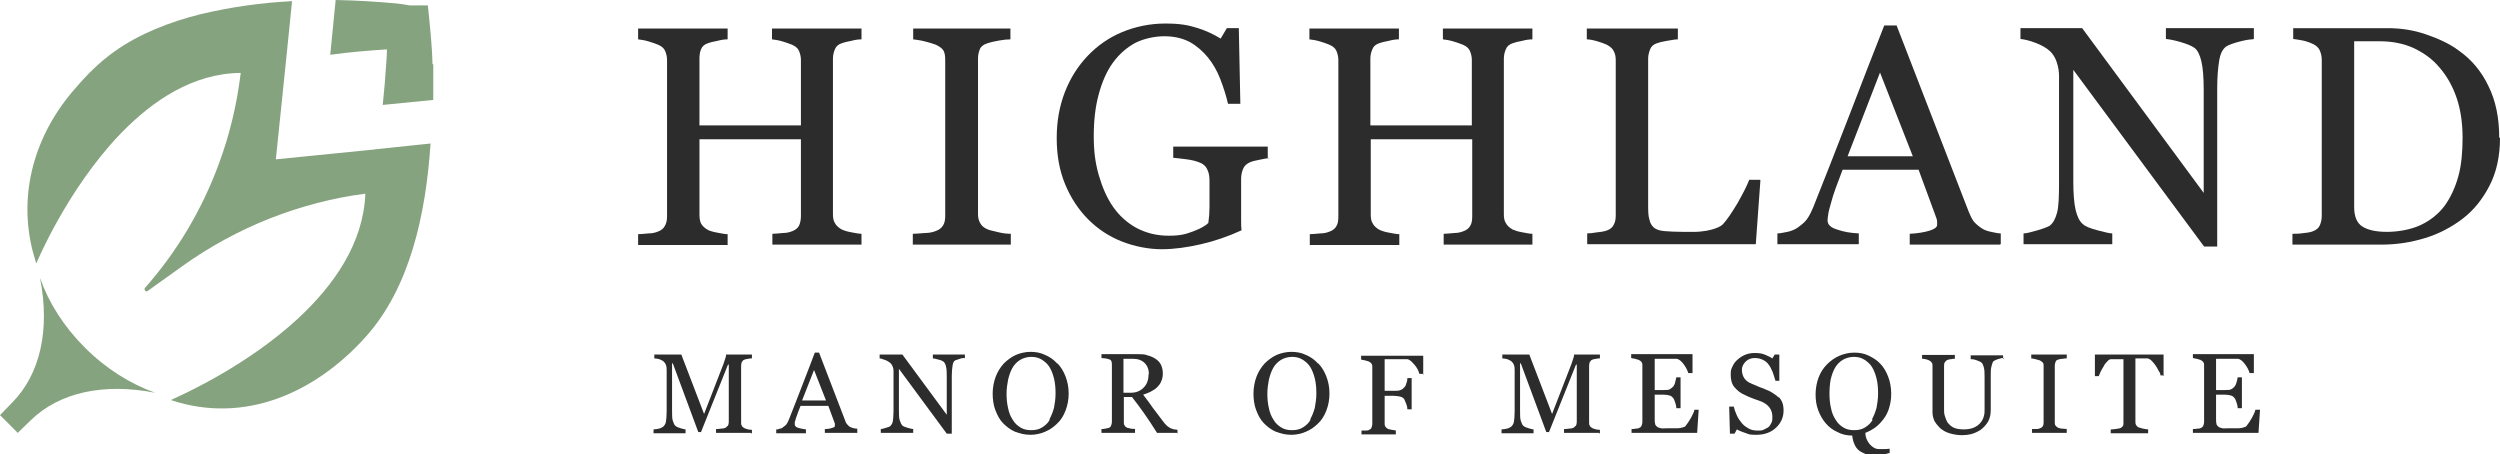
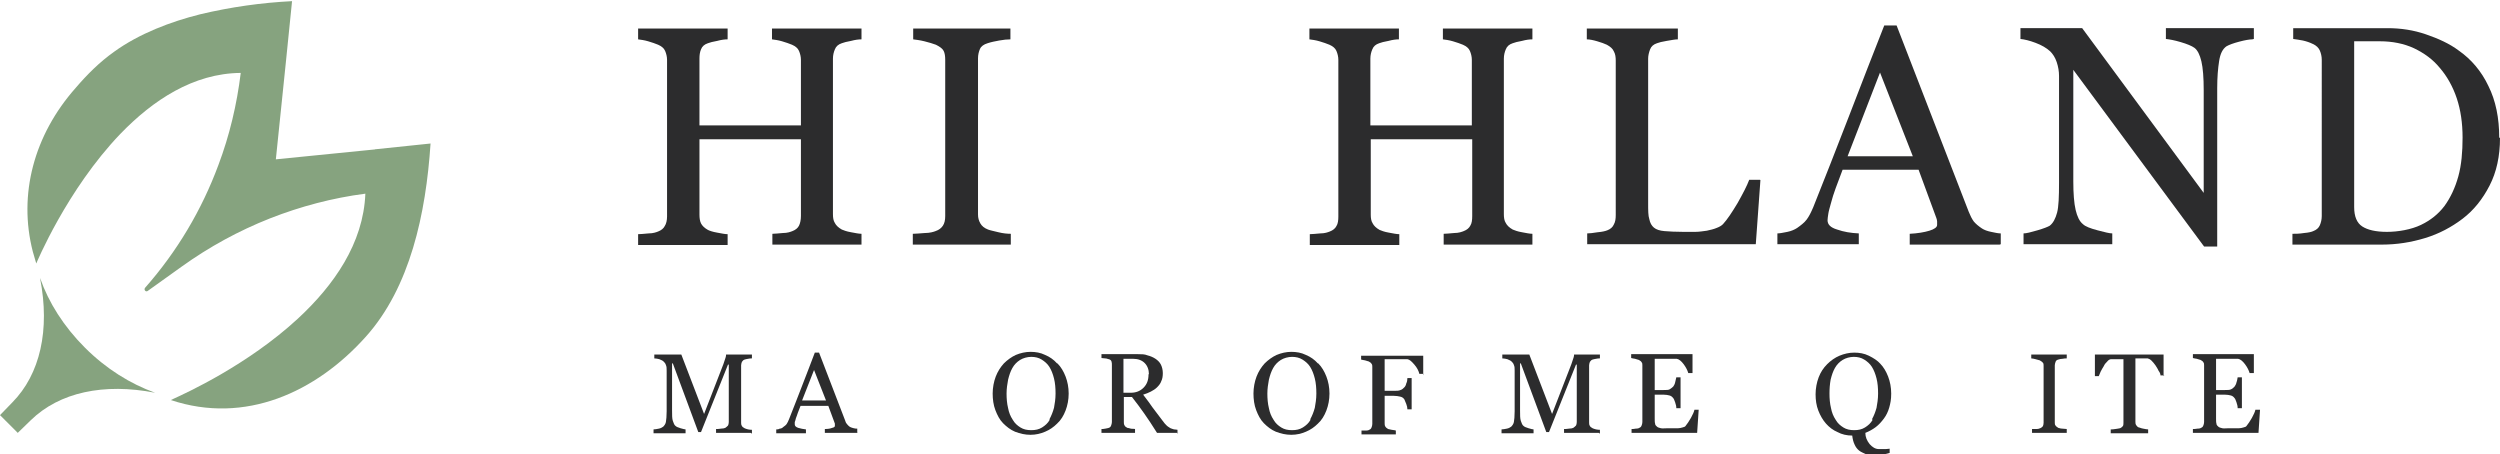
<svg xmlns="http://www.w3.org/2000/svg" version="1.1" viewBox="0 0 648 117.8">
  <defs>
    <style>
      .cls-1 {
        fill: #2c2c2d;
      }

      .cls-2 {
        fill: #86a37f;
      }
    </style>
  </defs>
  <g>
    <g id="Layer_1">
      <g>
        <g>
          <g>
            <path class="cls-1" d="M223.4,63.4h-23.2v-2.8c.6,0,1.5-.1,2.7-.2,1.2,0,2-.3,2.5-.5.8-.3,1.4-.8,1.7-1.4s.5-1.5.5-2.5v-19.9h-26.3v19.5c0,.9.1,1.7.4,2.3.3.6.9,1.2,1.8,1.7.4.2,1.2.5,2.4.7,1.1.2,2,.4,2.7.4v2.8h-23.2v-2.8c.6,0,1.6-.1,2.7-.2,1.2,0,2-.3,2.5-.5.8-.3,1.4-.8,1.7-1.4.4-.6.6-1.5.6-2.5V15.5c0-.8-.2-1.6-.5-2.3s-.9-1.2-1.8-1.6c-.7-.3-1.6-.6-2.6-.9-1-.3-1.9-.4-2.6-.5v-2.8h23.2v2.8c-.7,0-1.6.1-2.7.4-1.1.2-1.9.4-2.4.6-.9.3-1.5.8-1.8,1.6-.3.7-.4,1.5-.4,2.4v17.3h26.3V15.5c0-.8-.2-1.6-.5-2.3s-.9-1.2-1.8-1.6c-.7-.3-1.6-.6-2.6-.9-1-.3-1.9-.4-2.6-.5v-2.8h23.2v2.8c-.7,0-1.6.1-2.7.4-1.1.2-1.9.4-2.4.6-.9.3-1.5.8-1.8,1.6-.3.7-.5,1.5-.5,2.4v40.3c0,.9.1,1.7.5,2.3.3.6.9,1.2,1.8,1.7.5.2,1.2.5,2.4.7,1.1.2,2,.4,2.7.4v2.8h0Z" />
            <path class="cls-1" d="M261.8,63.4h-25.2v-2.8c.7,0,1.7-.1,3.1-.2,1.3,0,2.3-.3,2.8-.5.9-.3,1.5-.8,1.9-1.4.4-.6.6-1.4.6-2.5V15.5c0-.9-.1-1.7-.4-2.3-.3-.6-1-1.1-2-1.6-.8-.3-1.8-.6-3-.9s-2.2-.4-2.9-.5v-2.8h25.2v2.8c-.8,0-1.8.1-2.9.3-1.1.2-2.1.4-3,.7-1,.3-1.7.8-2,1.5s-.5,1.5-.5,2.4v40.5c0,.9.2,1.6.6,2.3s1,1.2,2,1.6c.5.2,1.5.4,2.7.7s2.3.4,3.2.4v2.8Z" />
-             <path class="cls-1" d="M329,41c-.6,0-1.5.2-2.5.4-1.1.2-1.9.4-2.6.7-.8.4-1.4.9-1.7,1.7-.3.7-.5,1.6-.5,2.5v4.3c0,3.2,0,5.3,0,6.4s0,2,.1,2.7c-3.5,1.6-7,2.8-10.5,3.6-3.5.8-6.9,1.3-10.2,1.3s-7-.7-10.3-2-6.2-3.2-8.7-5.7c-2.5-2.5-4.5-5.5-6-9.1s-2.2-7.6-2.2-12,.7-8.2,2.1-11.9c1.4-3.6,3.4-6.8,6-9.5,2.5-2.6,5.5-4.7,8.9-6.1s7.2-2.2,11.1-2.2,5.9.4,8.2,1.1,4.4,1.7,6.2,2.8l1.6-2.7h3.1l.4,19.6h-3.2c-.5-2.2-1.2-4.3-2-6.4-.8-2.1-1.9-4-3.2-5.6s-2.9-3-4.7-4c-1.9-1-4.1-1.5-6.6-1.5s-5.3.6-7.5,1.7c-2.2,1.2-4.1,2.8-5.8,5.1-1.6,2.2-2.8,4.9-3.7,8.2-.9,3.3-1.3,6.9-1.3,10.9s.4,6.9,1.3,10.1c.9,3.1,2.1,5.9,3.7,8.2,1.6,2.3,3.7,4.2,6.1,5.5,2.5,1.3,5.2,2,8.3,2s4.4-.4,6.3-1.1,3.3-1.5,4-2.2c.2-1.4.3-2.8.3-4.1,0-1.4,0-2.6,0-3.6v-3.1c0-1.1-.1-2.1-.5-2.9-.3-.8-.9-1.5-1.9-1.9-.9-.4-2-.7-3.5-.9s-2.6-.3-3.5-.4v-2.9h24.5v2.9h0Z" />
            <path class="cls-1" d="M397.4,63.4h-23.2v-2.8c.6,0,1.5-.1,2.7-.2,1.2,0,2-.3,2.5-.5.8-.3,1.4-.8,1.7-1.4.4-.6.5-1.5.5-2.5v-19.9h-26.3v19.5c0,.9.1,1.7.5,2.3.3.6.9,1.2,1.8,1.7.5.2,1.2.5,2.4.7,1.1.2,2,.4,2.7.4v2.8h-23.2v-2.8c.6,0,1.5-.1,2.7-.2,1.2,0,2-.3,2.5-.5.8-.3,1.4-.8,1.7-1.4.4-.6.5-1.5.5-2.5V15.5c0-.8-.2-1.6-.5-2.3s-.9-1.2-1.8-1.6c-.7-.3-1.6-.6-2.6-.9-1-.3-1.9-.4-2.6-.5v-2.8h23.2v2.8c-.7,0-1.6.1-2.7.4-1.1.2-1.9.4-2.4.6-.9.3-1.5.8-1.8,1.6-.3.7-.5,1.5-.5,2.4v17.3h26.3V15.5c0-.8-.2-1.6-.5-2.3s-.9-1.2-1.8-1.6c-.7-.3-1.6-.6-2.6-.9-1-.3-1.9-.4-2.6-.5v-2.8h23.2v2.8c-.7,0-1.6.1-2.7.4-1.1.2-1.9.4-2.4.6-.9.3-1.5.8-1.8,1.6-.3.7-.5,1.5-.5,2.4v40.3c0,.9.1,1.7.5,2.3.3.6.9,1.2,1.8,1.7.5.2,1.2.5,2.4.7,1.1.2,2,.4,2.7.4v2.8h0Z" />
            <path class="cls-1" d="M456.3,46.7l-1.2,16.6h-43.7v-2.8c.6,0,1.5-.1,2.7-.3,1.2-.1,2-.3,2.5-.5.8-.3,1.4-.8,1.7-1.5.4-.7.5-1.5.5-2.5V15.7c0-.9-.1-1.7-.5-2.4-.3-.7-.9-1.2-1.8-1.7-.6-.3-1.5-.6-2.5-.9s-2-.5-2.7-.5v-2.8h23.6v2.8c-.7,0-1.7.2-2.9.4-1.2.2-2,.4-2.5.6-.9.3-1.5.8-1.8,1.6-.3.8-.5,1.6-.5,2.4v37.6c0,1.7,0,3.1.3,4,.2,1,.6,1.7,1.2,2.2.6.5,1.5.8,2.7.9,1.2.1,2.9.2,5,.2s2,0,3,0c1.1,0,2.1-.2,3-.3.9-.2,1.8-.4,2.5-.7.8-.3,1.3-.6,1.7-1,1.1-1.2,2.3-3,3.8-5.5,1.4-2.5,2.4-4.4,3-6h2.8Z" />
            <path class="cls-1" d="M518.3,63.4h-23.3v-2.8c2-.1,3.8-.4,5.1-.8,1.3-.4,2-.9,2-1.5s0-.5,0-.9c0-.3-.1-.6-.2-.9l-4.6-12.5h-19.7c-.7,1.8-1.3,3.4-1.8,4.8-.5,1.4-.9,2.6-1.2,3.8-.3,1.1-.6,2.1-.7,2.8s-.2,1.3-.2,1.7c0,1.1.8,1.9,2.5,2.4,1.7.6,3.5.9,5.6,1v2.8h-21.1v-2.8c.7,0,1.5-.2,2.6-.4,1-.2,1.9-.6,2.5-1,1-.7,1.9-1.4,2.5-2.2.6-.8,1.1-1.8,1.7-3.2,2.8-7,5.9-14.9,9.3-23.7,3.4-8.8,6.4-16.6,9.1-23.4h3.2l18.7,48.3c.4,1,.8,1.8,1.3,2.5.5.6,1.2,1.2,2.1,1.8.6.4,1.4.7,2.4.9,1,.2,1.8.4,2.5.4v2.8h0ZM495.8,40.5l-8.5-21.7-8.4,21.7h16.8Z" />
            <path class="cls-1" d="M583.8,10.2c-.7,0-1.9.2-3.4.6s-2.6.8-3.3,1.2c-1,.7-1.6,1.9-1.9,3.8-.3,1.9-.5,4.2-.5,7.1v41h-3.4l-33.9-45.8v28.9c0,3.2.2,5.7.6,7.4.4,1.7,1,3,1.9,3.7.6.6,1.9,1.1,3.8,1.6s3.1.8,3.8.8v2.8h-23v-2.8c.7,0,1.9-.3,3.6-.8,1.7-.5,2.7-.9,3.2-1.2.9-.7,1.5-1.9,1.9-3.4s.5-4.1.5-7.8v-27.6c0-1.2-.2-2.4-.6-3.6s-1-2.1-1.7-2.8c-1-.9-2.2-1.6-3.8-2.2-1.6-.6-2.9-.9-3.9-1v-2.8h16l31.5,42.7v-26.6c0-3.3-.2-5.8-.6-7.5s-1-2.9-1.8-3.5c-.7-.5-1.9-1-3.6-1.5s-2.9-.7-3.8-.8v-2.8h22.8v2.8h0Z" />
            <path class="cls-1" d="M648,35.7c0,4.8-.9,8.9-2.7,12.4-1.8,3.5-4.1,6.4-7,8.6-2.9,2.2-6.1,3.9-9.7,5-3.6,1.1-7.3,1.7-11.2,1.7h-23.2v-2.8c.8,0,1.8,0,3-.2,1.2-.1,2-.3,2.4-.5.8-.3,1.4-.8,1.7-1.5.3-.7.5-1.5.5-2.4V15.5c0-.9-.2-1.7-.5-2.4-.3-.7-.9-1.3-1.8-1.7-.8-.4-1.7-.7-2.6-.9-1-.2-1.8-.3-2.5-.4v-2.8h24.5c3.4,0,6.7.5,9.9,1.6s6.1,2.4,8.5,4.2c3.3,2.3,5.9,5.4,7.7,9.2,1.9,3.8,2.8,8.3,2.8,13.4ZM638.3,35.7c0-3.8-.5-7.2-1.5-10.2-1-3-2.5-5.7-4.4-7.9-1.8-2.2-4-3.8-6.7-5.1-2.6-1.2-5.6-1.8-8.8-1.8s-2.3,0-3.7,0c-1.3,0-2.4,0-3,0v43c0,2.4.7,4.1,2.1,5,1.4.9,3.5,1.4,6.4,1.4s6.3-.6,8.8-1.8,4.5-2.8,6.1-4.9c1.6-2.2,2.8-4.8,3.6-7.7.8-2.9,1.1-6.3,1.1-10.1Z" />
          </g>
          <g>
            <path class="cls-1" d="M194.6,112.2h-9v-1c.3,0,.8,0,1.3-.1.5,0,.9-.1,1.1-.2.3-.2.5-.4.7-.6.1-.2.2-.5.2-.9v-14.9h-.2l-7,17.5h-.7l-6.6-17.8h-.2v12.2c0,1.2,0,2.1.2,2.7s.4,1.1.7,1.3c.2.2.6.4,1.3.6.7.2,1.1.3,1.3.3v1h-8.3v-1c.4,0,.9-.1,1.4-.2.5-.1.8-.3,1.1-.5.3-.3.6-.7.7-1.2.1-.6.2-1.5.2-2.8v-10.5c0-.6,0-1.1-.2-1.5-.1-.4-.4-.7-.6-.9-.3-.3-.7-.4-1.1-.6-.4-.1-.9-.2-1.3-.2v-1h7l5.9,15.4,5-12.9c.2-.5.3-1,.5-1.5s.2-.9.2-1h6.7v1c-.3,0-.6,0-1,.1s-.7.1-.9.2c-.3.1-.5.3-.7.6-.1.3-.2.6-.2.9v14.8c0,.3,0,.6.2.9.1.2.3.4.7.6.2.1.5.2.9.3s.8.1,1,.1v1h0Z" />
            <path class="cls-1" d="M222.3,112.2h-8.5v-1c.8,0,1.4-.1,1.9-.3.5-.1.7-.3.7-.5s0-.2,0-.3,0-.2,0-.3l-1.7-4.6h-7.2c-.3.7-.5,1.3-.7,1.8s-.3,1-.5,1.4c-.1.4-.2.8-.3,1,0,.3,0,.5,0,.6,0,.4.3.7.9.9.6.2,1.3.3,2,.4v1h-7.7v-1c.2,0,.6,0,.9-.2.4,0,.7-.2.9-.4.4-.3.7-.5.9-.8.2-.3.4-.7.6-1.2,1-2.6,2.2-5.5,3.4-8.7,1.2-3.2,2.4-6.1,3.3-8.6h1.1l6.8,17.7c.1.4.3.7.5.9.2.2.4.5.8.7.2.1.5.2.9.3s.6.1.9.1v1h0ZM214.1,103.8l-3.1-7.9-3.1,7.9h6.2Z" />
-             <path class="cls-1" d="M250,92.8c-.3,0-.7,0-1.2.2s-1,.3-1.2.4c-.4.2-.6.7-.7,1.4-.1.7-.2,1.6-.2,2.6v15h-1.3l-12.4-16.8v10.6c0,1.2,0,2.1.2,2.7s.4,1.1.7,1.4c.2.2.7.4,1.4.6s1.1.3,1.4.3v1h-8.4v-1c.3,0,.7-.1,1.3-.3.6-.2,1-.3,1.1-.4.3-.3.6-.7.7-1.2.1-.6.2-1.5.2-2.8v-10.1c0-.4,0-.9-.2-1.3-.1-.4-.4-.8-.6-1-.4-.3-.8-.6-1.4-.8-.6-.2-1.1-.4-1.4-.4v-1h5.9l11.5,15.6v-9.7c0-1.2,0-2.1-.2-2.8-.1-.6-.4-1.1-.7-1.3-.3-.2-.7-.4-1.3-.5-.6-.2-1.1-.3-1.4-.3v-1h8.3v1h0Z" />
            <path class="cls-1" d="M274.1,94.2c.9.9,1.6,2.1,2.1,3.4s.8,2.8.8,4.4-.3,3.1-.8,4.4c-.5,1.3-1.2,2.5-2.2,3.4-.9.9-1.9,1.6-3.1,2.1s-2.4.8-3.8.8-2.7-.3-4-.8c-1.2-.5-2.2-1.3-3.1-2.2-.9-.9-1.5-2.1-2-3.4-.5-1.3-.7-2.8-.7-4.3s.3-3.1.8-4.4,1.2-2.4,2.1-3.4c.9-.9,2-1.7,3.1-2.2,1.2-.5,2.5-.8,3.8-.8s2.6.2,3.8.8c1.2.5,2.2,1.2,3.1,2.2ZM272,108.7c.5-.9.9-1.9,1.2-3,.2-1.1.4-2.3.4-3.7s-.1-2.7-.4-3.9c-.3-1.2-.7-2.2-1.2-3-.5-.8-1.2-1.4-2-1.9s-1.7-.7-2.7-.7-2.1.3-2.9.8c-.8.5-1.5,1.2-2,2.1-.5.9-.8,1.8-1.1,3-.2,1.1-.4,2.3-.4,3.6s.1,2.6.4,3.8c.2,1.1.6,2.1,1.2,3,.5.9,1.2,1.5,2,2,.8.5,1.7.7,2.8.7s2-.2,2.8-.7c.8-.5,1.5-1.1,2-2Z" />
            <path class="cls-1" d="M305.4,112.2h-5.5c-1.2-1.9-2.3-3.6-3.3-5s-2-2.8-3.2-4.3h-2.1v6.5c0,.3,0,.6.2.9.1.2.3.4.7.6.2,0,.5.1.9.2s.8,0,1.1.1v1h-8.7v-1c.2,0,.6,0,1-.1s.7-.1.9-.2c.3-.1.5-.3.6-.6s.2-.6.2-.9v-14.8c0-.3,0-.6-.1-.9s-.3-.5-.7-.6c-.2,0-.5-.2-.9-.2-.4,0-.7-.1-1-.1v-1h9.5c.9,0,1.7,0,2.4.3.8.2,1.5.5,2.1.9.6.4,1.1.9,1.4,1.5s.5,1.4.5,2.2-.1,1.5-.4,2.1c-.2.6-.6,1.1-1.1,1.6-.4.4-1,.8-1.6,1.1s-1.3.6-2,.8c1,1.3,1.9,2.5,2.5,3.4.7.9,1.5,2,2.5,3.3.4.6.8,1,1.1,1.3.3.3.7.5,1,.7.2.1.6.2.9.3.4,0,.7.1.9.1v1h0ZM297.8,97c0-1.2-.4-2.2-1.1-2.9-.7-.7-1.7-1.1-3-1.1h-2.5v8.8h1.9c1.3,0,2.4-.4,3.3-1.3.9-.9,1.3-2,1.3-3.5Z" />
            <path class="cls-1" d="M341.7,94.2c.9.9,1.6,2.1,2.1,3.4s.8,2.8.8,4.4-.3,3.1-.8,4.4-1.2,2.5-2.2,3.4c-.9.9-1.9,1.6-3.1,2.1s-2.4.8-3.8.8-2.7-.3-4-.8c-1.2-.5-2.2-1.3-3.1-2.2-.9-.9-1.5-2.1-2-3.4-.5-1.3-.7-2.8-.7-4.3s.3-3.1.8-4.4,1.2-2.4,2.1-3.4c.9-.9,2-1.7,3.1-2.2,1.2-.5,2.5-.8,3.8-.8s2.6.2,3.8.8c1.2.5,2.2,1.2,3.1,2.2ZM339.6,108.7c.5-.9.9-1.9,1.2-3,.2-1.1.4-2.3.4-3.7s-.1-2.7-.4-3.9c-.3-1.2-.7-2.2-1.2-3-.5-.8-1.2-1.4-2-1.9s-1.7-.7-2.7-.7-2.1.3-2.9.8c-.8.5-1.5,1.2-2,2.1-.5.9-.8,1.8-1.1,3-.2,1.1-.4,2.3-.4,3.6s.1,2.6.4,3.8c.2,1.1.6,2.1,1.2,3,.5.9,1.2,1.5,2,2,.8.5,1.7.7,2.8.7s2-.2,2.8-.7c.8-.5,1.5-1.1,2-2Z" />
            <path class="cls-1" d="M369,96.9h-1.1c-.2-.8-.6-1.6-1.3-2.4s-1.2-1.3-1.8-1.4c-.3,0-.6,0-1.1,0s-.9,0-1.4,0h-3.4v8.2h2.4c.7,0,1.3,0,1.7-.2.4-.1.7-.4,1-.7.2-.2.4-.5.5-1,.2-.4.3-.9.3-1.4h1.1v8.1h-1.1c0-.4-.1-.9-.3-1.4-.2-.5-.4-.9-.5-1.2-.3-.4-.6-.6-1.1-.7-.4-.1-1-.2-1.6-.2h-2.4v7.1c0,.3,0,.6.2.9s.4.4.7.6c.1,0,.5.1.9.2.5.1.9.1,1.1.2v1h-8.9v-1c.3,0,.7,0,1.1,0,.5,0,.8-.1.9-.2.3-.1.5-.3.6-.6s.2-.5.2-.9v-14.8c0-.3,0-.6-.2-.8-.1-.2-.3-.4-.7-.6-.3-.1-.6-.2-1-.3-.4-.1-.8-.1-1-.2v-1h16.1v5.1h0Z" />
            <path class="cls-1" d="M414.4,112.2h-9v-1c.3,0,.8,0,1.3-.1.5,0,.9-.1,1.1-.2.3-.2.5-.4.7-.6.1-.2.2-.5.2-.9v-14.9h-.2l-7,17.5h-.7l-6.6-17.8h-.2v12.2c0,1.2,0,2.1.2,2.7s.4,1.1.7,1.3c.2.2.6.4,1.3.6s1.1.3,1.3.3v1h-8.3v-1c.4,0,.9-.1,1.4-.2.5-.1.8-.3,1.1-.5.3-.3.6-.7.7-1.2s.2-1.5.2-2.8v-10.5c0-.6,0-1.1-.2-1.5-.1-.4-.4-.7-.6-.9-.3-.3-.7-.4-1.1-.6-.4-.1-.9-.2-1.3-.2v-1h7l5.9,15.4,5-12.9c.2-.5.3-1,.5-1.5s.2-.9.2-1h6.7v1c-.3,0-.6,0-1,.1s-.7.1-.9.2c-.3.1-.5.3-.7.6-.1.3-.2.6-.2.9v14.8c0,.3,0,.6.2.9.1.2.3.4.7.6.2.1.5.2.9.3s.8.1,1,.1v1h0Z" />
            <path class="cls-1" d="M440.3,106.2l-.4,6h-17v-1c.3,0,.7,0,1.1-.1.5,0,.8-.1.9-.2.3-.1.5-.3.6-.6s.2-.5.2-.9v-14.7c0-.3,0-.6-.2-.8-.1-.2-.3-.4-.7-.6-.3-.1-.6-.2-1-.3-.4-.1-.8-.1-1-.2v-1h15.9v4.9h-1.1c-.2-.7-.6-1.5-1.2-2.3s-1.2-1.3-1.8-1.4c-.3,0-.6,0-1.1,0-.4,0-.9,0-1.4,0h-3.2v8.1h2.3c.7,0,1.3,0,1.6-.2s.6-.4.9-.7c.2-.3.4-.6.5-1.1s.2-.9.3-1.3h1.1v8h-1.1c0-.5-.1-.9-.3-1.5-.2-.5-.3-.9-.5-1.1-.3-.4-.6-.6-1-.7s-.9-.2-1.5-.2h-2.3v6.1c0,.6,0,1.1.1,1.4,0,.4.3.6.5.8.2.2.6.3,1,.4s1,0,1.9,0h1.3c.5,0,1,0,1.3,0,.4,0,.7-.1,1.1-.2s.7-.2.8-.4c.4-.5.9-1.2,1.4-2.1s.8-1.6.9-2.1h1.1Z" />
-             <path class="cls-1" d="M461,102.8c.4.5.8,1,1,1.6s.3,1.2.3,2c0,1.8-.7,3.3-2,4.5s-3,1.8-5,1.8-1.8-.1-2.7-.4c-.9-.3-1.7-.6-2.4-1l-.6,1.1h-1.2l-.2-7h1.2c.2.9.5,1.6.8,2.3.3.7.8,1.4,1.3,2,.5.6,1.1,1,1.8,1.4s1.5.5,2.3.5,1.2,0,1.7-.3.9-.4,1.2-.7.5-.7.7-1.1.2-.9.2-1.5c0-.8-.2-1.6-.7-2.3s-1.2-1.2-2.1-1.6c-.6-.2-1.3-.5-2.2-.8-.8-.3-1.5-.6-2.1-.9-1.2-.5-2-1.2-2.7-2s-1-1.9-1-3.3.2-1.5.5-2.2c.3-.7.8-1.3,1.4-1.8.6-.5,1.2-.9,2-1.2.8-.3,1.5-.4,2.4-.4s1.8.1,2.5.4c.7.3,1.4.6,2,1l.6-1h1.2v6.8c.1,0-1,0-1,0-.2-.8-.5-1.5-.7-2.2-.3-.7-.6-1.4-1-1.9-.4-.6-.9-1-1.5-1.3-.6-.3-1.3-.5-2.2-.5s-1.7.3-2.3.9c-.6.6-1,1.3-1,2.1s.2,1.6.6,2.2,1,1.1,1.8,1.4c.7.3,1.4.6,2.1.9.7.2,1.3.5,2,.8.6.2,1.1.5,1.7.9.5.3,1,.7,1.4,1.1Z" />
            <path class="cls-1" d="M487.3,94.2c.9.9,1.6,2.1,2.1,3.4s.8,2.8.8,4.4-.2,2.5-.5,3.6-.8,2.1-1.4,2.9c-.6.8-1.3,1.6-2.1,2.2-.8.6-1.7,1.1-2.7,1.5,0,1.1.4,2,1.1,2.9.7.8,1.5,1.3,2.4,1.3s1.4,0,1.8,0,.8-.1,1-.1v1.1c-.4.1-1,.3-1.6.4s-1.5.2-2.7.2-1.3,0-1.9-.3-1.2-.5-1.7-.9c-.5-.4-.9-.9-1.2-1.6-.3-.6-.5-1.4-.6-2.3-1.4,0-2.7-.3-3.8-.9-1.2-.5-2.2-1.3-3-2.2-.8-.9-1.5-2.1-2-3.4-.5-1.3-.7-2.7-.7-4.2s.3-3.1.8-4.4,1.2-2.4,2.2-3.4c.9-.9,2-1.7,3.2-2.2,1.2-.5,2.5-.8,3.8-.8s2.6.2,3.8.8,2.2,1.2,3.1,2.2ZM485.2,108.7c.5-.9.9-1.9,1.2-3,.2-1.1.4-2.3.4-3.7s-.1-2.7-.4-3.9c-.3-1.2-.7-2.2-1.2-3-.5-.8-1.2-1.4-2-1.9s-1.7-.7-2.7-.7-2.1.3-2.9.8c-.8.5-1.5,1.2-2,2.1-.5.9-.8,1.8-1.1,3-.2,1.1-.3,2.3-.3,3.6s.1,2.6.4,3.8c.2,1.1.6,2.1,1.2,3,.5.9,1.2,1.5,2,2,.8.5,1.7.7,2.8.7s2-.2,2.8-.7c.8-.5,1.5-1.1,2-2Z" />
-             <path class="cls-1" d="M519.4,92.8c-.3,0-.7,0-1.2.2-.5.1-.9.3-1.3.5s-.5.7-.7,1.4-.2,1.5-.2,2.5v8.9c0,1.1-.2,2.1-.7,3-.5.8-1.1,1.5-1.9,2.1-.8.5-1.6.9-2.4,1.1s-1.7.3-2.4.3c-1.2,0-2.3-.2-3.3-.5-1-.3-1.8-.8-2.4-1.3-.6-.6-1.1-1.2-1.5-1.9-.3-.7-.5-1.4-.5-2.2v-12.1c0-.3,0-.6-.2-.8-.1-.2-.3-.4-.7-.6-.2-.1-.5-.2-.9-.3s-.7-.1-.9-.1v-1h8.5v1c-.3,0-.6,0-1,.1-.4,0-.7.1-.9.2-.3.1-.5.3-.7.6s-.2.6-.2.9v11.3c0,.6,0,1.1.2,1.7s.4,1.2.7,1.7c.4.5.9,1,1.5,1.3s1.5.5,2.7.5,2-.2,2.7-.5c.7-.3,1.3-.8,1.7-1.3.4-.5.7-1.1.8-1.6.2-.6.2-1.1.2-1.7v-8.4c0-1.1,0-1.9-.2-2.6-.2-.7-.4-1.1-.7-1.3-.3-.2-.8-.4-1.4-.6s-1-.2-1.3-.2v-1h8.4v1h0Z" />
            <path class="cls-1" d="M535.9,112.2h-9.2v-1c.3,0,.6,0,1.1,0s.8-.1,1-.2c.3-.1.5-.3.7-.5.1-.2.2-.5.2-.9v-14.8c0-.3,0-.6-.2-.8s-.4-.4-.8-.6c-.3-.1-.7-.2-1.1-.3s-.8-.2-1.1-.2v-1h9.2v1c-.3,0-.7,0-1.1.1-.4,0-.8.1-1.1.2-.4.1-.6.3-.7.6s-.2.6-.2.9v14.8c0,.3,0,.6.2.8.1.2.4.4.7.6.2,0,.5.2,1,.2.5,0,.8.1,1.2.1v1h0Z" />
            <path class="cls-1" d="M561,97.3h-1c0-.4-.2-.8-.5-1.2-.2-.5-.5-.9-.8-1.4-.3-.4-.6-.8-1-1.2s-.7-.5-1-.6c-.3,0-.7,0-1.1,0s-.9,0-1.3,0h-.8v16.4c0,.3,0,.6.2.9s.4.5.7.6c.2,0,.5.2,1.1.3.5.1,1,.2,1.3.2v1h-9.7v-1c.3,0,.7,0,1.2-.1s.9-.1,1.2-.2c.3-.1.5-.3.7-.5.2-.2.2-.6.2-.9v-16.5h-.8c-.3,0-.7,0-1.1,0-.4,0-.9,0-1.3,0-.3,0-.7.2-1,.6-.3.3-.7.7-.9,1.2-.3.4-.5.9-.8,1.4-.2.5-.4.9-.5,1.2h-1v-5.6h17.8v5.6h0Z" />
            <path class="cls-1" d="M585.8,106.2l-.4,6h-17v-1c.3,0,.7,0,1.2-.1.5,0,.8-.1.9-.2.3-.1.5-.3.6-.6s.2-.5.2-.9v-14.7c0-.3,0-.6-.2-.8-.1-.2-.3-.4-.7-.6-.3-.1-.6-.2-1-.3-.4-.1-.8-.1-1-.2v-1h15.8v4.9h-1.1c-.2-.7-.6-1.5-1.2-2.3s-1.2-1.3-1.8-1.4c-.3,0-.7,0-1.1,0-.4,0-.9,0-1.4,0h-3.2v8.1h2.3c.7,0,1.3,0,1.6-.2.3-.1.6-.4.9-.7.2-.3.4-.6.5-1.1.2-.5.2-.9.3-1.3h1.1v8h-1.1c0-.5-.1-.9-.3-1.5-.2-.5-.3-.9-.5-1.1-.3-.4-.6-.6-1-.7s-.9-.2-1.5-.2h-2.3v6.1c0,.6,0,1.1.1,1.4,0,.4.3.6.5.8.2.2.6.3,1,.4s1,0,1.8,0h1.3c.5,0,1,0,1.3,0,.4,0,.7-.1,1.1-.2s.7-.2.8-.4c.4-.5.9-1.2,1.4-2.1.5-.9.8-1.6.9-2.1h1.1Z" />
          </g>
        </g>
        <g>
          <path class="cls-2" d="M10.4,72.2c2.6,13.3,0,24.8-7.2,32.1l-3.2,3.3,4.6,4.6,3.4-3.3c7.4-7.2,18.9-9.7,32.2-7.1-6.4-2.3-12.7-6.2-18.2-11.7-5.5-5.5-9.4-11.7-11.6-18Z" />
-           <path class="cls-2" d="M112.1,16.6c-.1-4.9-.7-10.3-1.2-15.2h-4.7c-1.2-.2-2.3-.4-3.4-.5-5.3-.5-10.6-.8-15.8-.9l-1.4,14.2c5-.7,10-1.1,14.7-1.4,0,1.3-.1,2.5-.2,3.8-.2,3.3-.5,6.9-.9,10.6l13.1-1.3c0-3.2,0-6.2,0-9.2Z" />
          <path class="cls-2" d="M97.5,38.7l-26,2.6,2.6-25.2s0,0,0,0l1.6-15.8c-7.9.4-15.8,1.5-23.8,3.4-7.6,1.9-15.8,5-22.3,9.7-3.8,2.7-7,5.9-10,9.4-10.8,12.2-14.9,27.6-11.1,42.4.3,1,.6,2.1.9,3.1,0,0,7.9-19.1,21.8-33.6,8.4-8.7,18.9-15.7,31.2-15.8h0c-1,8.2-2.9,16.2-5.8,23.9-4.3,11.6-10.7,22.4-19,31.8h0c-.4.5.2,1.2.7.8l8.8-6.3c7.1-5.1,14.8-9.3,22.9-12.5,7.9-3.1,16.2-5.3,24.7-6.4-.5,12.9-8.2,23.8-17.5,32.4-13,12-29,19.3-32.3,20.8-.4.2-.6.3-.6.3,19.2,6.4,37.6-2,50.5-16.4,11.5-12.8,15.6-31.9,16.8-50.1l-14.4,1.5c0,0,0,.1,0,.2Z" />
        </g>
      </g>
    </g>
  </g>
</svg>